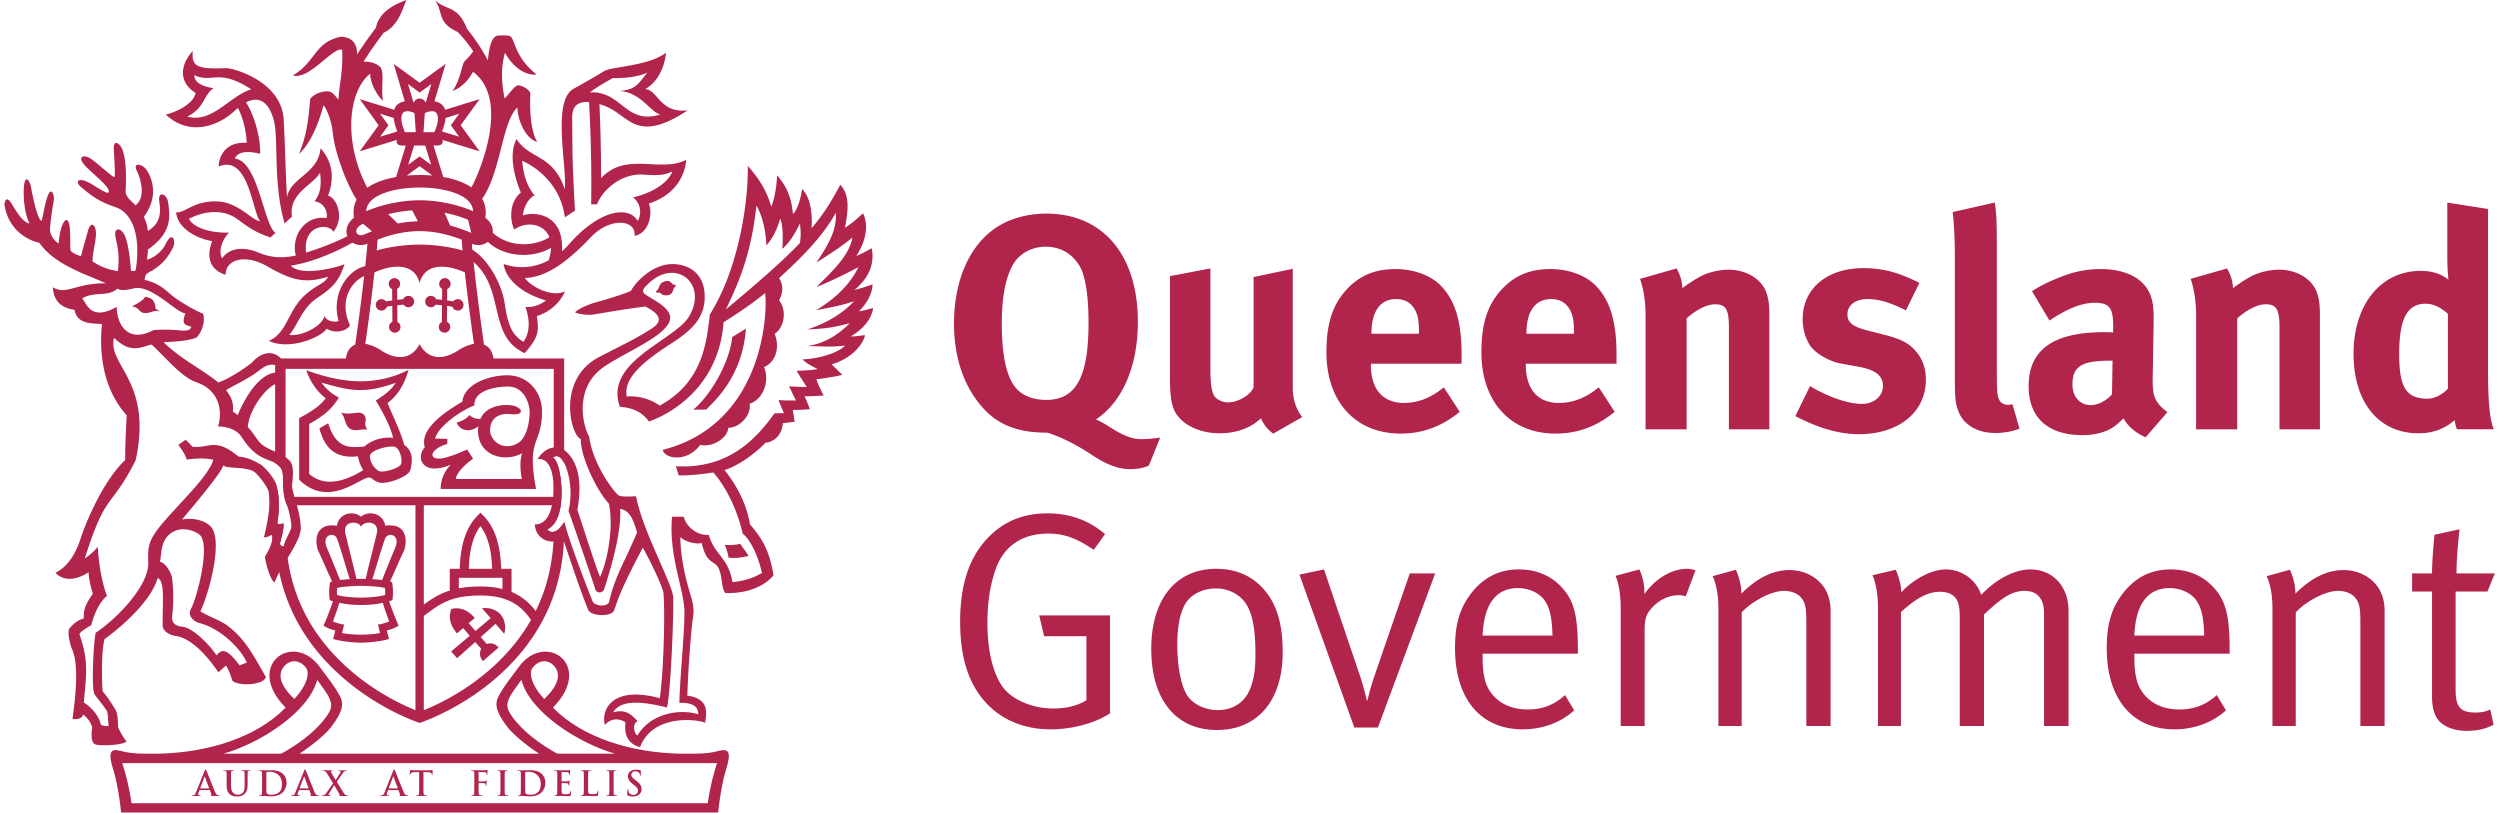
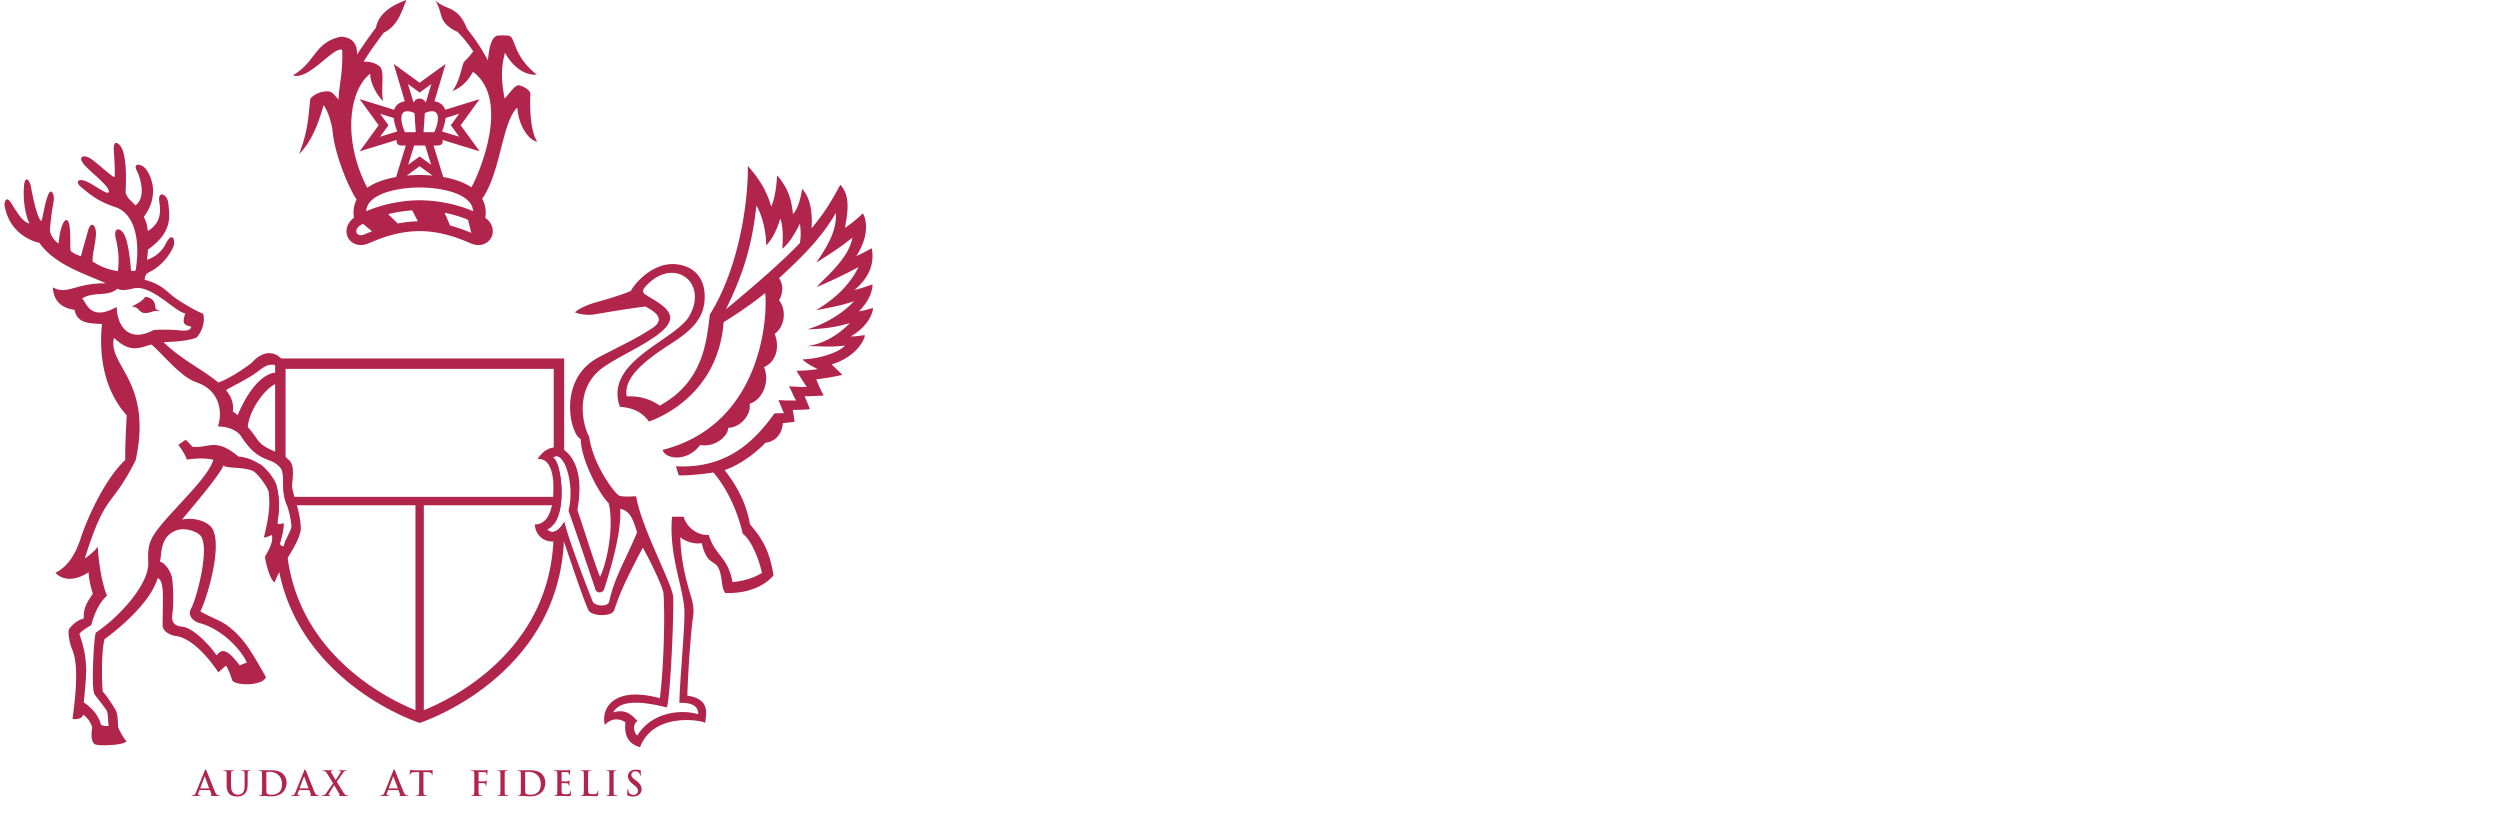
<svg xmlns="http://www.w3.org/2000/svg" width="252" height="82" fill-rule="evenodd" stroke-linejoin="round" stroke-miterlimit="2" clip-rule="evenodd" viewBox="0 0 1577 515">
-   <path fill="#b1244b" fill-rule="nonzero" d="M682.782 173.241c-2.137-6.781-9.306-17.062-23.662-17.062-9.119 0-17.069 4.656-20.95 11.825-4.644 8.731-6.8 20.562-6.8 36.856 0 23.281 3.9 37.825 12.037 43.644 4.275 3.1 9.7 4.656 16.1 4.656 18.819 0 26.769-14.356 26.769-48.694 0-13.762-1.156-23.65-3.494-31.225m41.7 121.431s-3.881 2.325-12.018 2.325c-10.475 0-19.782-6.206-24.838-9.512-6.387-4.25-16.862-10.269-27.337-13.575-20.182 0-33.369-5.625-43.644-19.006-10.294-13.182-15.525-30.25-15.525-50.044 0-29.094 11.062-52.569 30.462-63.038 7.944-4.275 17.844-6.6 27.925-6.6 35.888 0 58.007 26.188 58.007 68.482 0 29.287-10.475 51.2-26.575 61.862 3.681 1.356 8.912 4.85 12.018 6.8 4.844 2.9 10.675 5.631 16.688 5.631 5.819 0 12.019-.981 12.019-.981l-7.182 17.656zM803.187 274.493c-3.288-2.319-6.019-5.619-7.763-9.694-6.393 6.2-15.7 9.494-26.193 9.494-13.963 0-25.982-6.582-29.282-16.082-1.543-4.475-2.125-9.712-2.125-19.787v-63.625l25.6-4.856v63.818c0 8.919.775 13.582 2.132 16.294 1.356 2.706 5.237 4.663 9.118 4.663 6.394 0 14.157-4.663 16.107-9.513v-69.831l24.812-5.219v75.825c0 6.6 2.138 13.381 6.013 18.038l-18.419 10.475zM895.472 210.101c0-7.375-.781-11.257-3.1-14.95-2.525-3.869-6.206-5.813-11.444-5.813-9.894 0-15.525 7.763-15.525 21.544v.375h30.069v-1.156zm-30.444 20.175v.775c0 15.325 7.563 24.05 20.938 24.05 8.931 0 17.268-3.3 25.218-9.9l10.088 15.518c-11.444 9.319-23.463 13.775-37.444 13.775-28.512 0-46.937-20.175-46.937-51.393 0-17.844 3.681-29.694 12.406-39.394 8.156-9.1 18.056-13.369 31.237-13.369 11.444 0 22.313 3.881 28.719 10.469 9.1 9.312 13.181 22.7 13.181 43.45v6.019h-57.406zM993.574 210.101c0-7.375-.775-11.257-3.1-14.95-2.525-3.869-6.2-5.813-11.457-5.813-9.893 0-15.5 7.763-15.5 21.544v.375h30.057v-1.156zm-30.457 20.175v.775c0 15.325 7.575 24.05 20.95 24.05 8.913 0 17.269-3.3 25.225-9.9l10.082 15.518c-11.425 9.319-23.475 13.775-37.438 13.775-28.512 0-46.937-20.175-46.937-51.393 0-17.844 3.681-29.694 12.406-39.394 8.169-9.1 18.05-13.369 31.237-13.369 11.457 0 22.294 3.881 28.713 10.469 9.106 9.312 13.169 22.7 13.169 43.45v6.019h-57.407zM1091.68 271.783v-64.6c0-11.238-1.938-14.544-8.725-14.544-5.238 0-12.038 3.494-18.038 8.919v70.225h-25.987v-71.975c0-8.525-1.169-16.675-3.506-23.269l23.1-6.594c2.318 4.069 3.662 8.338 3.662 12.419 3.881-2.719 7.206-5.044 11.456-7.369 5.238-2.725 12.019-4.269 17.85-4.269 11.05 0 20.763 5.813 23.85 14.357 1.357 3.681 1.95 7.943 1.95 14.156v72.544h-25.612zM1173.88 274.889c-12.207 0-25.619-3.881-40.144-11.456l9.306-19.006c7.95 4.85 21.713 11.256 32.969 11.256 7.375 0 13.175-4.85 13.175-11.256 0-6.781-4.819-10.288-15.306-12.219l-11.644-2.137c-6.581-1.163-14.719-5.813-18.225-10.082-3.506-4.275-5.644-11.443-5.644-17.837 0-19.4 15.338-32.4 38.425-32.4 15.9 0 26.388 4.856 35.494 9.319l-8.544 17.456c-9.887-5.05-17.05-7.188-24.425-7.188-7.575 0-12.606 3.888-12.606 9.694 0 5.056 3.287 7.763 12.406 10.1l12.019 3.094c12.231 3.119 16.3 6.794 19.781 11.25 3.694 4.662 5.45 10.287 5.45 16.887 0 20.557-17.069 34.525-42.487 34.525M1260.13 274.108c-11.056 0-19.969-5.237-23.075-13.581-1.95-5.044-2.331-8.138-2.331-22.3v-74.113c0-12.981-.394-20.931-1.363-29.862l26.582-6c.981 5.425 1.356 11.831 1.356 25.794v77.381c0 17.069.187 19.406 1.744 22.119.981 1.743 3.1 2.712 5.225 2.712.975 0 1.568 0 2.912-.387l4.481 15.518c-4.481 1.75-9.893 2.719-15.531 2.719M1333.4 228.332c-18.032 0-24.238 3.287-24.238 15.137 0 7.744 4.838 12.982 11.444 12.982 4.85 0 9.694-2.519 13.587-6.782l.375-21.337h-1.168zm22.106 48.494c-6.019-2.525-11.425-6.982-13.963-12.032-1.937 1.95-4.075 3.882-6.006 5.238-4.85 3.487-11.85 5.437-19.969 5.437-22.118 0-34.137-11.256-34.137-31.037 0-23.281 16.087-34.138 47.712-34.138 1.95 0 3.669 0 5.8.194v-4.075c0-11.062-2.131-14.744-11.625-14.744-8.337 0-18.037 4.082-28.7 11.257l-11.056-18.632c5.225-3.287 9.106-5.237 16.094-8.137 9.706-4.081 18.031-5.825 27.137-5.825 16.694 0 28.15 6.206 32.032 17.269 1.343 4.068 1.918 7.175 1.718 17.85l-.55 33.356c-.212 10.862.55 15.525 9.294 22.106l-13.781 15.913zM1440.25 271.783v-64.6c0-11.238-1.95-14.544-8.744-14.544-5.25 0-12.019 3.494-18.019 8.919v70.225h-26.031v-71.975c0-8.525-1.156-16.675-3.481-23.269l23.087-6.594c2.325 4.069 3.694 8.338 3.694 12.419 3.881-2.719 7.175-5.044 11.425-7.369 5.256-2.725 12.038-4.269 17.85-4.269 11.05 0 20.763 5.813 23.863 14.357 1.375 3.681 1.937 7.943 1.937 14.156v72.544h-25.581zM1546.86 198.651c-4.85-4.269-9.5-6.388-14.156-6.388-11.631 0-16.694 9.694-16.694 31.794 0 21.337 4.488 28.331 18.05 28.331 4.85 0 10.288-3.294 12.8-6.412v-47.325zm5.831 73.125c-.793-1.544-1.175-3.107-1.543-5.813-6.413 5.625-13.988 8.338-22.913 8.338-25.212 0-41.112-19.594-41.112-50.432 0-31.031 17.256-52.375 42.493-52.375 7.157 0 12.8 1.75 17.657 5.632-.413-2.138-.794-8.919-.794-14.75v-34.138l25.8 4.075v103.2c0 24.431 1.937 32.381 3.694 36.263h-23.282zM662.421 461.73c-16.681 0-30.837-5.806-40.937-16.669-11.238-12.231-16.482-28.712-16.482-51.594 0-25.418 6.788-43.456 20.569-55.881 9.488-8.512 20.944-12.594 34.713-12.594 14.168 0 26.387 4.457 36.456 13.182l-7.169 9.9c-10.869-7.357-18.625-10.269-28.9-10.269-15.512 0-27.744 7.169-33.169 22.481-3.493 9.9-5.237 21.163-5.237 33.763 0 17.456 3.306 31.612 9.319 40.337 6 8.744 19.581 14.156 32.193 14.156 8.338 0 15.519-1.75 21.15-5.225v-40.543h-26.781l-3.1-13.188h44.813v62.056c-9.507 6.207-23.863 10.088-37.438 10.088M787.482 384.924c-4.081-8.538-12.612-12.406-20.562-12.406-8.538 0-16.494 4.081-19.781 10.475-3.1 6-4.657 13.768-4.657 25.206 0 13.575 2.319 25.594 6.013 31.612 3.487 5.832 11.244 9.713 19.594 9.713 10.075 0 17.65-5.244 20.937-14.563 2.138-6.012 2.913-11.425 2.913-20.95 0-13.562-1.357-22.7-4.457-29.087m-19.781 77.212c-26.581 0-41.712-19.6-41.712-51.412 0-31.425 15.712-50.631 41.118-50.631 16.1 0 26.575 7.362 33.175 16.887 6.013 8.725 8.913 20.15 8.913 35.881 0 32.2-17.256 49.275-41.494 49.275M869.483 460.571h-14.937l-34.725-96.782 15.518-3.312 22.5 66.531c2.725 7.95 4.657 16.494 4.657 16.494h.387s1.556-7.575 4.65-16.275l22.119-64.219h16.1l-36.269 97.563zM975.519 380.852c-3.287-5.237-10.087-8.537-17.462-8.537-13.763 0-21.525 10.1-22.3 30.081h44.231c-.212-10.487-1.556-16.881-4.469-21.544m-39.762 32.969v2.325c0 9.131 1.162 16.119 4.456 21.15 5.438 8.338 14.35 11.85 24.063 11.85 9.293 0 16.868-2.919 23.662-9.119l5.8 9.682c-8.506 7.762-20.169 12.012-32.562 12.012-26.782 0-42.882-19.375-42.882-51.375 0-16.306 3.488-26.762 11.644-36.475 7.763-9.1 17.256-13.387 28.888-13.387 10.487 0 19.606 3.675 26.2 10.475 8.337 8.556 11.05 17.656 11.05 40.731v2.131h-60.319zM1064.32 377.562c-.962-.4-2.731-.775-4.287-.775-5.794 0-11.613 2.507-16.088 6.982-4.456 4.443-5.606 7.362-5.606 15.306v60.531h-15.15v-74.494c0-14.156-3.287-20.543-3.287-20.543l15.118-4.082s3.688 7.569 3.1 15.707c6.982-9.9 17.282-16.1 27.169-16.1 2.513 0 5.238.975 5.238.975l-6.207 16.493zM1140.7 459.6v-65.375c0-10.275-.75-12.787-3.482-16.087-2.131-2.513-6.2-4.075-10.675-4.075-7.762 0-19.781 6.2-26.762 13.581V459.6h-14.744v-74.481c0-13.775-3.669-20.356-3.669-20.356l14.719-4.069s3.506 7.169 3.506 15.119c10.069-10.088 20.15-14.932 30.457-14.932 10.462 0 19.781 5.613 23.65 14.157 1.556 3.5 2.337 7.381 2.337 11.237V459.6H1140.7zM1291.18 459.6v-71.381c0-9.3-4.275-14.157-12.407-14.157-8.731 0-15.525 5.632-25.612 14.938v70.6h-15.338v-68.663c0-5.818-.562-9.7-2.681-12.4-2.356-2.725-5.456-3.881-9.912-3.881-7.369 0-14.544 3.669-24.632 12.8V459.6h-14.556v-74.869c0-13.956-3.475-20.562-3.475-20.562l14.744-3.475s3.475 7.543 3.475 14.343c6.425-7.175 18.256-14.556 28.119-14.556 9.512 0 19.018 5.825 22.512 16.113 9.319-9.9 21.138-16.113 31.025-16.113 14.381 0 24.263 10.863 24.263 26.2V459.6h-15.525zM1388.13 380.852c-3.319-5.237-10.1-8.537-17.475-8.537-13.763 0-21.544 10.1-22.288 30.081h44.206c-.187-10.487-1.531-16.881-4.443-21.544m-39.763 32.969v2.325c0 9.131 1.15 16.119 4.456 21.15 5.438 8.338 14.325 11.85 24.032 11.85 9.337 0 16.881-2.919 23.662-9.119l5.831 9.682c-8.537 7.762-20.156 12.012-32.593 12.012-26.763 0-42.863-19.375-42.863-51.375 0-16.306 3.475-26.762 11.644-36.475 7.775-9.1 17.256-13.387 28.912-13.387 10.444 0 19.594 3.675 26.175 10.475 8.338 8.556 11.05 17.656 11.05 40.731v2.131h-60.306zM1491.46 459.6v-65.375c0-10.275-.775-12.787-3.507-16.087-2.131-2.513-6.206-4.075-10.65-4.075-7.743 0-19.781 6.2-26.762 13.581V459.6h-14.744v-74.481c0-13.775-3.694-20.356-3.694-20.356l14.744-4.069s3.481 7.169 3.481 15.119c10.113-10.088 20.194-14.932 30.457-14.932 10.493 0 19.793 5.613 23.662 14.157 1.575 3.5 2.338 7.381 2.338 11.237V459.6h-15.325zM1571.91 374.462h-20.169v62.244c0 10.681 2.912 14.375 12.412 14.375 4.282 0 6.794-.594 9.5-1.95l2.138 9.681c-4.844 2.537-10.269 3.881-17.063 3.881-5.037 0-8.918-.969-12.612-2.694-6.8-3.312-9.306-9.512-9.306-19.225v-66.312h-12.613v-11.456h12.613c0-9.3 1.543-24.45 1.543-24.45l15.9-3.482s-1.937 15.138-1.937 27.932h24.256l-4.662 11.456zM120.185 47.552c11.3 5.494 14.937-4.675 36.044 8.981-14.013 4.431-24.744 21.688-40.469 17.263 11.294-5.6 10.125-13.857 16.662-17.969-4.187-.588-12.356-2.444-12.237-8.275m40.587 112.325c-6.781-2.806-17.156-4.538-22.987 3.631-3.144-5.481 1.537-13.775 4.431-16.231-14.8.244-23.2-4.281-25.419-8.744 5.494-3.019 19.363-8.037 30.669.219 7.825 5.756 11.775 8.525 21 11.581 3.363-3.375 2.106-1.862 3.131-2.812-7.562-5.269-10.937-45.607-25.768-47.107 2.1-5.15 9.806-4.675 16-3.043.425-9.05-3.275-23.95-8.938-32.55 8.675-4.532 14.588.331 17.55 11.093 3.175 11.369-.581 39.882 6.881 65.532l4.663-4.325c-2.325-14.938 14.119-20.407 17.75-27.863 1.375 10.031-.7 14.6-3.513 18.194 5.957.694 8.632 6.519 7.7 10.619-14.337-2.119-22.65 12.306-19.456 23.668-10.575 2.338-17.862.557-23.694-1.862m70.107 8.294c-12.382.675-24.5 16.806-19.363 35.075-1.887.718-7.256.618-8.987-3.132-1.282 5.957-13.407 12.844-22.263 11.913 4.881-5.263 8.169-17.169 17.719-23.444 9.569-6.331 13.862-10.631 17.256-21.369-4.444 2.107-27.531 8.057-34.062.957 15.162-2.225 33.125-10.707 41.987-16.325l-3.494-3.744c-9.55 5.406-22.268 9.762-28.718 11.825-2.294-19.013 15.806-18.263 17.156-13.113 7.481-8.868 2.225-21.581-3.256-22.956 5.593-15.194 0-24.5-4.782-30.106-1.15 16.1-19.125 18.669-21.206 31.031-.725-9.825-1.356-36.312-2.119-49.256-1.4-24.006-31.725-32.406-36.4-32.406-19.812.918-21.675-1.632-21.212-10.863-10.025 11.438-6.65 21.581 1.862 26.519-1.175 6.869-12.137 12.219-18.906 13.731 16.106 14.95 34.763 6.075 43.738-2.45.662-.606 1.3-1.187 1.931-1.687 3.219 5.65 5.537 16.056 5.537 22.018-15.043-.85-17.731 10.807-17.731 15.032 19.131-7.95 21.225 28.668 26.263 34.631-4.925-.35-13.55-11.656-26.263-12.481-15.306-.994-20.744 7.212-26.937 6.862 1.187 10.888 14.337 16.925 22.856 18.206-4.319 11.1-.519 18.588 8.525 21.332 0-10.119 12.831-13.275 26.594-5.238 16.475 9.638 24.943 10.5 38.25 6.431-2.225 4.769-8.169 5.269-15.513 12.457-10.275 10.125-10.619 23.318-22.031 28.15 13.406 6.387 33.706-2.6 36.612-7.688 5.607 3.469 12.832 1.381 14.813-2.125-9.106-20.175 6.3-32.206 12.362-31.987 0 0 2.7-5.975-.218-5.8M370.472 58.514c6.769-4.875 11.094-7 14.587-9.106 5.832.243 15.857-.432 21.944-3.507-6.319 7.738-7.025 10.532-17.281 11.694 13.3 1.175 18.887 13.05 25.444 14.913-22.182 6.781-24.407-15.275-44.694-13.994m27.431 66.381c6.631 5.456 4.444 13.175 2.9 14.906-5.844-10.012-24.5-6.518-42.794 14.132a45.05 45.05 0 01-5.081 5.131c1.456-24.713-18.781-25.138-24.775-22.625.694-7.113 5.106-12.019 7.463-12.706-5.944-6.9-7.244-15.625-7.925-21.932 9.9 4.294 24.587 15.857 27.05 35.794l6.412-4.312c-1.906-34.857-1.512-34.732-1.756-58.438-.019-3.3.137-11.062 10.687-10.2.45 8.775 1.775 32.175 1.325 64.681h3.738c3.387-9.118 15.412-19.737 29.387-18.787 9.544.637 12.832.462 18.325-1.975-4.443 10.837-20.756 15.612-24.956 16.331m-20.206-12.131c0-22.481-.775-40.994-1.069-46.825.869.256 1.769.519 2.731.869 16.163 5.631 19.813 25.081 53.157 3.031-17.825 2.106-18.757-13.081-26.925-13.406 12.368-7.025 13.175-23.113 13.175-23.113-10.394 8.394-34.413 8.863-39.069 11.675-6.225 3.725-14.056 8.294-19.369 11.181-13.869 7.607-4.2 48.638-5.587 63.713-7.469-22.406-22.619-19.044-30.55-31.869-5.963 10.731.337 28.706 2.762 33.819-8.625 7.025-6.275 19.969-4.194 23.475 7.369-5.325 18.757-4 22.232 4.919-9.663 5.887-25.857 6.937-36.919-3.769l-3.969 4.431c7.819 10.319 27.369 14.344 41.913 6.019-.088 2.35-.594 5.006-1.525 7.925-7.55 3.95-17.332 6.125-28.469 2.294 1.494 11.306 14.456 19.687 26.806 23.062-4.187 3.281-9.319 4.563-13.062 4.088 2.356 6.537 3.625 15.312-1.269 22.162-6.169-4.087-9.438-8.15-11.775-24.006-2.35-15.869-13.775-31.963-22.638-35.269-.456 5.631-.456 3.181.475 6.8 23.55 17.256 10.25 48.388 34.75 59.6 8.988-10.269 9.088-13.887 7.7-23.556 8.863-2.35 15.513-9.819 17.838-15.531-8.388 3.987-21.688-3.025-25.419-8.525 14.569-.444 28.088-11.457 41.881-25.888 12.35-12.937 28.813-10.931 27.513-.812 8.512-1.263 11.919-12.95 9.106-20.394 12.463-3.969 22.281-13.213 23.688-27.675-16.807 8.4-38.044-5.45-53.919 11.575M286.976 189.385a3.602 3.602 0 00-2.857 1.419c-1.237-.25-2.55-.438-3.925-.613l.044-7.175a3.593 3.593 0 002.188-3.312 3.63 3.63 0 00-3.619-3.625c-1.988 0-3.606 1.631-3.606 3.625 0 1.387.75 2.537 1.875 3.143l-.057 6.95c-1.225-.125-2.481-.243-3.793-.368a3.575 3.575 0 00-3.275-2.119c-2.007 0-3.625 1.587-3.625 3.587 0 2.019 1.618 3.607 3.625 3.607a3.578 3.578 0 003.031-1.657c1.394.144 2.725.294 3.994.419l-.082 10.55a3.554 3.554 0 00-1.937 3.181 3.626 3.626 0 003.619 3.625 3.636 3.636 0 003.625-3.625c0-1.45-.882-2.706-2.132-3.287l.094-10.05c1.188.156 2.306.325 3.419.531a3.588 3.588 0 003.394 2.438 3.618 3.618 0 003.618-3.625 3.633 3.633 0 00-3.618-3.619M255.72 187.304a3.62 3.62 0 00-3.306 2.118c-1.282.132-2.55.244-3.769.375l-.056-6.937a3.586 3.586 0 001.875-3.163 3.612 3.612 0 00-3.607-3.606 3.602 3.602 0 00-3.618 3.606c0 1.488.893 2.775 2.162 3.319l.069 7.188c-1.363.168-2.694.356-3.95.606-.663-.85-1.688-1.431-2.844-1.431-1.987 0-3.606 1.631-3.606 3.625a3.605 3.605 0 003.606 3.631c1.588 0 2.913-1.038 3.419-2.45a59.269 59.269 0 013.406-.531l.075 10.056a3.621 3.621 0 00-2.106 3.287 3.629 3.629 0 003.619 3.619 3.615 3.615 0 003.606-3.619c0-1.4-.794-2.568-1.944-3.175l-.075-10.562c1.269-.125 2.594-.256 4-.413.631 1.019 1.756 1.669 3.044 1.669a3.619 3.619 0 003.619-3.625c0-2-1.632-3.587-3.619-3.587" />
-   <path fill="#b1244b" fill-rule="nonzero" d="M262.818 217.84c-5.35 10.275-15.325 9.944-24.012 4.219-3.5-2.313-7.1-3.832-10.388-4.35 1.5-10.113 4.013-29.169 5.8-45.275 11.281-5.075 25.206-6.3 28.6 6.7 3.419-13 17.338-11.775 28.606-6.7 1.807 16.106 4.294 35.162 5.807 45.275-3.282.518-6.869 2.037-10.375 4.35-8.7 5.725-18.675 6.056-24.038-4.219m40.769.35c-2.2-14.519-7.425-55.219-8.031-68.838l-6.207.288c.107 2.337.35 5.394.669 8.95-7.45-2.181-17.231-3.725-27.2-3.725-9.956 0-19.706 1.544-27.156 3.725.306-3.556.531-6.613.65-8.95l-6.219-.288c-.606 13.619-5.844 54.319-8.05 68.838-3.662 1.456-6.087 5.15-6.087 11.781 0 0 33.8.5 46.862.5 13.075 0 46.894-.5 46.894-.5 0-6.631-2.444-10.325-6.125-11.781M247.193 282.934c-3.506-1.144-14.431 1.875-15.625 4.906-.919 2.337 1.131 7.706 5.256 10.275 2.45 1.512 12.363-1.513 13.994-3.881 1.369-1.938-.112-10.144-3.625-11.3m-35.45-31.238c-4.906 7.688-9.694 11.531-18.881 16.756v31.507c12.1 10.731 27.969 1.4 34.262-2.338-1.862-3-2.55-5.106-3.387-8.731-15.369 1.619-21.206-6.175-24.356-17.631 0 0 2.8-1.844 5.581-3.232 5.375 17.488 15.181 15.025 22.869 14.688 5.025-4.563 12.006-6.075 18.193-5.6-1.643-6.994-6.287-15.869-10.943-23.569 4.193-2.675 9.187-5.819 12.587-11.2-20.644 7.363-29.506 4.781-47-.119 3.131 4.463 7.444 7.694 11.075 9.469m-20.65-17.287c19.488 7 41.4 11.425 64.731-.244-3.031 10.4-7.575 16.581-13.306 21.025 3.275 8.162 8.419 18.294 10.525 26.462 6.175 4.082 5 11.088 3.963 15.763-.982 4.35-15.175 9.456-19.838 8.05-4.406-1.331-4.419-3.375-6.65-3.15-6.175.556-25.406 19.506-43.981 1.381V264.74c7.244-3.981 13.306-7.575 16.794-12.694-4.082-2.7-9.913-10.05-12.238-17.637M322.071 256.799c-3.106-.738-16.419-1.488-20.862 8.481-2.557.075-5.307-.95-6.882-2.525-1.75 2.244-4.431 3.725-8.156 4.794 3.219 6.587 9.825 5.469 13.825 2.306a19.353 19.353 0 00-.194 2.831c0 16.2 17.275 20.257 27.894 14.207-1.762 5.268-.95 11.925-.231 16.35h-41.769c.706-4.425 6.294-9.582 10.95-12.844l-3.719-5.831c-4.55 1.981-8.8 3.818-13.706 5.1-11.562 3.012-10.887-5.269 1.106-8.6v-3.263l-7.7-.131c1.863-8.138 17.732-18.506 24.838-21.006-.388-8.819 11.3-11.725 20.65-11.963 11.619-.344 14.356 12.138 14.356 15.975 0 5.163-1.344 16.494-7.775 20.056-9.319 5.119-17.275-1.962-17.275-8.4 0-7 4.856-11.093 13.263-10.143 8.381.9 7.775-3.794 1.387-5.394m18.206 3.506c0-11.894-8.612-22.725-21.943-22.725-12.25 0-27.519 5.956-28.438 16.663-17.962 10.493-26.481 19.956-23.806 28.95-6.063 6.506-1.406 18.65 16.556 10.931-4.769 4.694-6.519 10.519-6.519 15.412h60.4c-6.287-33.131 3.75-27.306 3.75-49.231M287.617 372.417v-6.612h27.612v7.1c-3.968-1.05-8.568-1.613-13.925-1.613-5.306 0-9.762.407-13.687 1.125m13.687-39.331c4.638 6.175 7.075 15.031 7.375 27.006h-14.712c.3-11.975 2.712-20.831 7.337-27.006m19.688 41.656v-14.65h-6.581c-.375-15.187-3.988-26.137-11.05-33.425l-2.057-2.125-2.043 2.125c-7.044 7.288-10.663 18.238-11.038 33.425h-6.331v13.782c-8.125 2.543-13.781 6.825-20.563 12.018l-.231.2 3.475 4.55.238-.187c10.587-8.094 17.568-13.45 36.493-13.45 19.6 0 27.463 8.212 33.05 17.112l4.832-3.043c-3.9-6.25-9.15-12.563-18.194-16.332" />
-   <path fill="#b1244b" fill-rule="nonzero" d="M316.376 401.256c1.344-4.875.144-9.45-2.275-12.193-2.469-2.857-6.812-4.669-11.806-3.982l5.512 6.263-9.668 8.137-4.269-4.95s1.587-1.368 3.856-3.331c-3.362-3.881-8.081-7.219-14.819-5.7-2.425 6.438.2 11.556 3.563 15.45 2.294-1.969 3.881-3.344 3.881-3.344l4.213 4.863-11.788 9.937 3.756 4.288 11.482-10.256 3.806 4.356s-2.425 3.631 1.1 7.719c2.662-2.307 7.225-6.275 9.869-8.6-3.525-4.025-7.45-2.182-7.45-2.182l-3.85-4.412 9.393-8.413 5.494 6.35zM247.431 346.618c-3.7 8.769-7.287 17.825-8.387 20.588a77.761 77.761 0 00-6.188-.544c2.525-7.688 5.525-18.669 8.038-25.544 1.756-4.762 9.981-2.669 6.537 5.5m-3.956 46.906c-1.988.694-4.556 1.619-7 1.863.45 1.975.931 3.956 1.269 5.369-3.257.681-8.494 1.05-12.019 1.05-3.488 0-8.738-.369-12.006-1.05.35-1.413.825-3.394 1.293-5.369-2.456-.244-5.025-1.169-7.006-1.863 1.025-3.537 2.625-7.037 3.944-11.931 4.444 1.025 8.787 1.413 13.775 1.413 5.006 0 9.35-.388 13.794-1.413 1.331 4.894 2.9 8.394 3.956 11.931m-39.431-46.906c-3.463-8.169 4.775-10.262 6.537-5.5 2.525 6.875 5.506 17.856 8.019 25.544-2.15.1-4.256.3-6.163.544-1.093-2.763-4.687-11.819-8.393-20.588m36.756 25.644c.275 1.306.319 3.087.094 4.425-3.725 1.094-10.25 1.644-15.169 1.644-4.888 0-11.425-.55-15.144-1.644-.237-1.338-.206-3.119.081-4.425 2.469-.956 12.163-1.388 15.063-1.388 2.919 0 12.612.432 15.075 1.388m-15.075-38.469c.594-4.037 12.081-4.85 9.931 4.088-2.175 9.043-4.906 19.487-6.987 28.625-.975-.05-1.944-.05-2.944-.05-.963 0-1.944 0-2.906.05-2.113-9.138-4.825-19.582-6.988-28.625-2.15-8.938 9.325-8.125 9.894-4.088m15.325-.95c-1.5-8.575-11.125-9.537-15.375-5.7-4.263-3.837-13.756-2.875-15.256 5.7-15.294-2.281-13.607 12.144-11.688 16.125 1.731 3.538 5.888 13.244 8.725 19.206-.456.132-.906.257-1.306.344-.713 3.394-.819 7.95-.25 11.456.712.219 1.4.432 2.069.65-1.55 4.663-4.444 12.094-6.019 15.469 2.094 1.269 4.3 2.325 7.462 3.013 0 0-.593 2.7-1.406 5.368 4.2 1.413 12.369 2.369 17.719 2.369 5.387 0 13.55-.956 17.75-2.369-.825-2.668-1.413-5.368-1.413-5.368 3.157-.688 5.369-1.744 7.475-3.013-1.587-3.375-4.475-10.806-6.05-15.469.682-.218 1.388-.431 2.082-.65.575-3.506.456-8.062-.232-11.456-.4-.087-.856-.212-1.312-.344 2.825-5.962 6.981-15.668 8.712-19.206 1.919-3.981 3.625-18.406-11.687-16.125M213.026 261.242c4.431 1.156 6.837.275 11.075 0 1.737-.106 5.343 1.037 4.431 5.612-.456 2.294.35 3.507 1.037 5.125-3.731-.462-7.325 1.15-10.25-.243-4.043-1.938-3.268-7.469-6.293-10.494M460.645 213.427c-1.169 13.994-12.019 35.219-24.6 45.962l8.15-.125c8.631-8.293 23.087-23.462 25.206-51.187 0 0-5.594 3.375-8.756 5.35M413.514 183.574c1.175-1.662.806-4.475 4.775-5.512 3.618-.906 3.868 1.744 5.393 2.106 2.082.475 1.513.263.319 1.988-1.144 1.737-.794 4.431-4.4 4.781-3.981.394-3.55-1.7-5.556-1.7-2.225 0-2.05-.606-.531-1.663" />
  <path fill="#b1244b" fill-rule="nonzero" d="M532.142 218.792c-3.388 3.712-14.125 8.169-26.95 8.725 2.569 2.706 6.769 4.694 9.581 6.081-3.606.819-8.762.95-13.319 1.169 2.094 3.625 5.257 8.281 6.419 10.256-3.619 0-7-.231-11.194-.462 2.107 3.956 2.563 5.712 4.444 8.981-2.8 0-8.169.094-11.094-.35.932 2.7 2.569 6.306 3.407 8.412-1.65 0-4.332 0-5.975.113-12.35 17.137-29.738 35.206-62.407 33.462.957 2.825 1.632 5.744 1.875 5.744 4.875.244 14.619-.637 21.8-1.831 4.963 5.506 13.975 18.756 18.675 38.894 3.619 2.237 9.35 12.118 12.132 24.743-5.832 3.363-11.075 4.994-18.65 5.8-2.819-16.056-11.088-16.618-15.044-29.95-5.619.719-13.656-3.593-15.881-11.443h-7.338c-1.431 15.437 1.956 29.606 4.756 41.681 1.294 5.719 2.482 10.925 2.925 15.569.938 9.393-2.881 45.637-3.025 60.581 6.894-.244 12.132 1.494 11.888 7.219-10.85-3.375-29.606-1.3-38.481 13.418-2.107-1.181-3.494-7.256.112-9.075-4.206-4.543-7.819-7.718-15.494-5.543 3.263-5.425 10.957-8.944 34.05-3.1 2.325-7.95 4.432-58.563 3.969-69.457.063-1.818-1.05-5.193-2.769-9.612h-.012c-5.569-14.063-17.806-38.244-20.675-54.619-3.969 0-9.8.819-11.775-1.162-4.981-4.963-15.856-20.988-17.963-36.632-3.725-6.287-9.962-30.268 8.744-43.712 12.956-9.363 42.763-20.769 42.563-31.644-.1-6.537-11.182-11.412-14.907-14.112-3.75-2.094-2.368-3.982.807-7.125 17.487-17.132 38.262-.35 26.118 20.425-8.931 15.287-54.237 28.581-43.85 57.293 9.913.782 14.719 4.4 18.413 9.325 9-3.156 43.875-18.568 47.25-62.875 8.75-5.487 17.731-11.456 26.256-18.443 1.638 11.2-.225 82.818-64.85 99.268 1.731 6.069 15.606 7.832 23.794-3.156 7.937 1.869 17.5-4.65 17.731-10.825 7.113 0 14.688-7.85 13.519-15.181 8.744-2.913 12.844-14.469 9.119-23.213 7.575-3.387 10.125-12.35 6.75-21.106 6.062-4.106 7.937-14.587 2.8-21.231 3.05-5.594 2.325-10.281 0-14.006 11.675-10.85 26.593-24.613 35.925-41.394.712 11.556-5.382 21.125-12.375 31.587 12.375-7.925 15.193-9.787 22.868-15.856-2.218 13.181-17.375 25.3-22.625 31.263 7.213-2.888 18.207-8.169 26.488-12.613-7.125 14.5-19.488 22.756-26.838 27.3 10.163-1.862 17.375-3.362 23.994-5.7-5.912 6.631-16.994 14.1-29.575 17.831 10.131-.218 18.169-1.393 26.925-3.962-6.525 6.781-16.087 13.2-27.3 14.587 11.456 0 13.519.819 24.269-.337M386.373 368.817c-1.4 3.762-2.594 7.65-3.537 11.962-.807 3.838-9.319 2.9-10.482 0-.943-2.35-2.643-6.693-4.675-11.962-4.881-12.769-11.531-30.875-13.181-38.519-3.375 5.469-6.981 8.4-10.844 4.9 13.888-6.2 8.982-43.637 3.607-45.5 6.643-5.944 14.125 16.694 9.793 33.619 4.157 11.744 12.325 35.719 15.594 45.5.7 2.094 1.175 3.506 1.331 4.081.957 3.006 4.794 2.75 5.694 0 .319-1.019.744-2.394 1.294-4.081 3.2-10.431 9.85-32.75 8.756-46.688 6.538 1.188 8.413 7.213 10.738 14.932-5.407 12.987-10.438 21.918-14.088 31.756m89.656-238.7c3.507 5.844 6.194 16.35 6.194 25.225 4.444-4.444 7.369-11.688 8.844-16.944 2.006 3.981 1.756 14.475 1.312 19.163 4.982-4.2 8.15-10.025 11.169-15.982.613 4.294.706 8.063 0 12.257-10.725 11.4-28.325 26.593-46.862 42.062 10.037-20.725 16.312-38.006 19.343-65.781m73.832 64.869c-1.832.493-6.175 1.75-8.963 2.093 5.344-5.25 8.631-11.656 8.631-17.025-2.568.825-7.243 2.582-11.431 3.519 8.4-7.125 12.925-15.412 10.969-26.4-2.569 1.325-6.206 3.406-9.806 4.919 7.337-11.313 7.237-21.225 4.206-27.05-3.256 3.025-7.244 6.619-11.444 9.212 2.669-13.056 2.563-21.45-2.894-27.281-5.6 10.475-10.393 18.281-18.212 27.6.594-8.612-.344-19.331-5.975-24.931 0 0-1.594 12.006-5.813 15.875-1.037-11.794-4.656-18.225-10.025-24.519 0 0-.362 12.25-3.718 19.844-2.819-10.275-8.069-18.206-14.838-25.813.475 22.663-5.8 65.344-24.006 94.025-2.106 17.025-3.969 42.575-31.725 57.744-3.969-2.8-11-6.387-20.894-5.831-2.569-12.806 14.238-24.469 28.7-33.838 14.638-9.406 20.956-17.481 20.638-30.093-.325-13.732-9.682-19.394-19.357-19.825-13.65-.55-24.731 11.806-27.312 16.943-3.956 1.857-15.625 5.482-20.406 6.75-5.282 1.413-11.313 3.607-15.032 6.769 2.207 1.381 8.625 1.856 11.082 1.538 4.612-.688 19.362-3.4 33.475-5.163 5.137 2.781 13.412 7.456 4.662 13.55-12.006 7.688-17.131 9.669-34.075 18.525-26.7 13.994-18.056 49.2-11.506 51.813 0 11.875 10.587 33.375 17.8 40.831 3.281 14.919-1.025 37.194-5.581 46.419-3.725-9.094-10.144-30.119-14.357-42.363 4.313-23.187-2.668-33.344-7.575-37.312-4.887-3.969-12.6-2.913-17.612 5.137 7.712-.837 10.281 9.025 10.125 19.244-.206 12.237-3.325 22.075-11.863 22.15.682 10.487 11.988 13.437 17.607 8.412.887 2.325 5.406 16.1 9.718 28.363 2.532 7.244 5.013 13.994 6.613 17.444 1.8 3.925 14.8 4.493 16.331 0 2.031-5.988 3.681-10.507 6.944-17.444 2.462-5.325 5.881-12.106 11.137-22.069 3.5 6.05 8.163 15.581 10.832 22.069 1.287 3.044 2.137 5.412 2.225 6.494 1.037 10.068.45 45.475-2.225 66.731-29.157-7.969-37.407 6.306-34.869 16.925 4.194-4.7 9.681-4.1 13.056-1.644-.806 7.806 1.3 13.406 9.244 15.725 8.4-22.162 38.469-17.237 41.269-15.394.125-4.3 4.187-15.043-11.332-17.256.594-19.144 2.594-42.575 3.294-47.487.706-4.857 1.269-7.932-1.069-15.613a261.43 261.43 0 0 1-2.406-8.481c-2.019-7.756-4.081-17.919-4.231-28.806 2.687 2.65 9.106 4.768 13.531 3.787 3.375 14.488 8.275 10.3 10.856 16.35 1.313 3.113 1.6 6.063 1.975 8.669.332 2.481.732 4.719 2.107 6.619 10.343.318 19.15-2.2 25.481-6.619 1.919-1.356 3.606-2.869 5.05-4.581-2.55-15.4-6.869-22.975-14.919-32.282-2.106-12.637-7.994-24.168-16.075-34.356 10.188-3.375 20.488-11.6 25.881-17.337 4.913-.363 10.507-4.419 10.957-12.369 2.812-.344 5.25-.475 7.475-.95-.232-2.206-.807-5.469-1.169-7.444 3.737 0 7.356-.106 10.837-.469-1.037-2.925-2.312-5.956-3.362-8.143 3.731 0 8.375-.275 12.119-.475-1.975-3.725-3.482-7.007-4.675-10.294 4.312-.456 10.993-1.5 16.45-2.794-1.738-1.862-3.725-3.725-6.757-6.644 14.194-4.181 20.4-14.093 21.113-18.425-2.094 0-6.425.913-8.963.707 7.907-4.675 13.288-11.107 14.082-17.975" />
-   <path fill="#b1244b" fill-rule="nonzero" d="M470.906 351.971c-.457-1.619-2.563-3.744-5.119-7.682-2.931.694-5.956.913-9.813.694 2.338 5.125 2.338 8.144 2.338 7.938 3.506.725 7.919.206 12.594-.95M445.24 508.471H80.409c-1.65-11.625-3.857-19.057-5.85-25.363h376.525c-1.994 6.306-4.213 13.738-5.844 25.363m-247.263-78.144c3.369 5.037 6.569 8.631 8.094 12.681 1.619 4.119.581 6.613-2.494 10.9-6.918 9.738-18.912 18.075-28.362 23.225h-36.581c22.975-6.537 54.056-26.212 59.343-46.806m-22.168-6.719c3.025-5.6 10.237-7.319 15.175-.694 2.106 2.788 1.156 10.257-7.475 19.575-6.244-5.7-10.894-12.968-7.7-18.881m145.793 30.3c-3.056-4.287-4.106-6.781-2.512-10.9 1.544-4.05 4.762-7.644 8.137-12.681 5.288 20.594 36.35 40.269 59.313 46.806h-36.569c-9.456-5.15-21.412-13.487-28.369-23.225m12.594-30.994c4.95-6.625 12.181-4.906 15.181.694 3.163 5.913-1.468 13.181-7.7 18.881-8.631-9.318-9.556-16.787-7.481-19.575m118.288 52.357c-3.925 1.156-8.619 1.862-15.738 1.862h-8.875c-30.331-.6-61.556-9.637-80.662-29.175 26.437-26.719-4.6-48.619-21.407-26-5.237 7.075-9.418 12.081-13.056 18.919-2.962 5.506-.719 11.094 5.825 19.594 3.613 4.687 12.556 11.918 19.856 16.662H186.759c7.312-4.744 16.231-11.975 19.85-16.662 6.537-8.5 8.775-14.088 5.831-19.594-3.619-6.838-7.819-11.844-13.056-18.919-16.794-22.619-47.813-.719-21.4 26-19.113 19.538-50.325 28.575-80.7 29.175h-8.35c-7.125 0-11.844-.706-15.769-1.862-6.294-1.513-7.694 1.187-4.306 11.987 2.325 7.263 4.2 19.063 4.993 27.144H451.79c.812-8.081 2.669-19.881 4.994-27.144 3.393-10.8 1.987-13.5-4.3-11.987" />
  <path fill="#b1244b" fill-rule="nonzero" d="M124.012 499.102c-.075 0-.106-.044-.075-.156l2.7-7.238c.031-.025.056-.137.125-.137.075 0 .087.112.106.137l2.669 7.288c.031.062 0 .106-.106.106h-5.419zm5.831 1.069c.113 0 .169.043.213.137l1.012 2.731a.378.378 0 01-.187.507c-.232 0-.307.056-.307.2 0 .131.244.131.632.187 1.75.013 3.337.013 4.106.013.806 0 .975-.013.975-.2 0-.188-.1-.2-.275-.2-.244 0-.594 0-.894-.107-.475-.093-1.081-.356-1.919-2.337-1.368-3.288-4.837-12.1-5.356-13.256-.212-.55-.337-.719-.544-.719-.2 0-.331.231-.606.869l-5.425 13.531c-.419 1.106-.819 1.862-1.831 1.956-.163.063-.463.063-.663.063-.175 0-.262.056-.262.2 0 .187.131.2.406.2 1.106 0 2.325-.069 2.556-.069.657 0 1.6.069 2.288.069.25 0 .369-.013.369-.2 0-.144-.05-.2-.319-.2h-.338c-.662 0-.85-.288-.85-.669 0-.244.1-.788.3-1.35l.45-1.125c.057-.188.1-.231.207-.231h6.262zM140.638 497.033c0 3.131.825 4.744 1.938 5.738 1.568 1.418 3.662 1.468 4.781 1.468 1.419 0 2.975-.225 4.506-1.556 1.819-1.556 2.063-4.094 2.063-6.506v-2.325c0-3.269 0-3.875.031-4.581.025-.719.2-1.132.794-1.225.275-.044.387-.063.631-.063.256 0 .375-.044.375-.187 0-.157-.144-.175-.444-.175-.825 0-2.194.031-2.456.031-.031 0-1.4-.031-2.494-.031-.319 0-.45.018-.45.175 0 .143.131.187.375.187.231 0 .613.019.769.063.7.168.881.506.931 1.225.031.706.031 1.312.031 4.581v2.731c0 2.219-.043 4.188-1.237 5.35-.869.856-2.038 1.156-2.975 1.156-.75 0-1.731-.056-2.713-.912-1.068-.838-1.687-2.15-1.687-5.288v-3.037c0-3.269 0-3.875.025-4.581.062-.719.231-1.132.812-1.225.275-.044.407-.063.638-.063.212 0 .344-.044.344-.187 0-.157-.144-.175-.494-.175-.75 0-2.119.031-2.638.031-.65 0-2.018-.031-3.156-.031-.319 0-.481.018-.481.175 0 .143.131.187.35.187.331 0 .687.019.862.063.725.168.882.506.925 1.225.044.706.044 1.312.044 4.581v3.181zM165.778 493.536c0-1.694 0-3.607.013-4.307 0-.262.075-.381.275-.481.175-.1.968-.156 1.387-.156 1.688 0 4.144.256 6.131 2.194.932.893 2.075 2.618 2.075 5.393 0 2.207-.431 4.232-1.8 5.35-1.3 1.157-2.768 1.588-4.981 1.588-1.7 0-2.537-.475-2.812-.838-.188-.262-.232-1.118-.257-1.7-.018-.362-.031-2.05-.031-4.312v-2.731zm-2.7 4.112c0 2.006 0 3.725-.125 4.631-.075.607-.175 1.1-.625 1.169-.187.05-.462.094-.762.094-.275 0-.375.062-.375.212 0 .125.175.2.443.2.869 0 2.238-.075 2.725-.075 1.1 0 3.038.263 4.607.263 3.993 0 6.25-1.556 7.243-2.569 1.213-1.25 2.369-3.269 2.369-6.062 0-2.538-1.025-4.338-2.106-5.407-2.356-2.481-5.975-2.481-8.663-2.481-1.312 0-2.668.031-3.331.031-.606 0-1.975-.031-3.112-.031-.319 0-.494.019-.494.175 0 .138.144.181.387.181.307 0 .669.019.85.063.694.169.869.506.913 1.225.056.712.056 1.312.056 4.587v3.794zM186.946 499.102c-.094 0-.107-.044-.094-.156l2.719-7.238c.031-.025.075-.137.125-.137.062 0 .087.112.106.137l2.681 7.288c.019.062 0 .106-.119.106h-5.418zm5.843 1.069c.1 0 .157.043.213.137l1.012 2.731a.387.387 0 01-.2.507c-.231 0-.306.056-.306.2 0 .131.263.131.65.187 1.731.013 3.306.013 4.088.013.806 0 .993-.013.993-.2 0-.188-.118-.2-.293-.2-.257 0-.575 0-.913-.107-.456-.093-1.062-.356-1.9-2.337-1.369-3.288-4.831-12.1-5.337-13.256-.232-.55-.357-.719-.563-.719-.2 0-.331.231-.587.869l-5.432 13.531c-.431 1.106-.831 1.862-1.825 1.956-.193.063-.481.063-.681.063-.175 0-.262.056-.262.2 0 .187.131.2.393.2 1.15 0 2.338-.069 2.569-.069.656 0 1.6.069 2.306.069.232 0 .35-.013.35-.2 0-.144-.062-.2-.318-.2h-.338c-.662 0-.85-.288-.85-.669 0-.244.1-.788.319-1.35l.444-1.125c.043-.188.087-.231.193-.231h6.275zM213.911 489.812c.656-.95 1.081-1.556 1.568-1.675.319-.1.563-.143.782-.143.231 0 .362-.057.362-.188 0-.144-.162-.187-.394-.187-.793 0-1.681.043-2.118.043-.407 0-1.313-.043-2.163-.043-.306 0-.45.043-.45.187 0 .131.131.188.256.188.182 0 .463 0 .7.056.2.087.357.25.357.419 0 .131-.063.487-.232.781-.331.606-2.325 3.631-2.943 4.562-.832-1.431-1.819-3.037-2.757-4.75-.131-.262-.2-.518-.2-.593 0-.169.069-.332.244-.388.188-.075.463-.087.594-.087.187 0 .331-.057.331-.188 0-.175-.144-.187-.45-.187-.794 0-1.987.043-2.287.043-1.044 0-2.775-.043-3.294-.043-.3 0-.45.012-.45.131 0 .187.106.244.219.244.231 0 .562.043.912.143.775.257 1.269.725 1.8 1.632l3.725 6.131-4.131 5.931c-.75 1.025-1.15 1.425-1.775 1.6-.325.1-.644.1-.794.1-.181 0-.312.075-.312.263 0 .087.1.162.343.162h.35c.344 0 1.407-.075 1.819-.075.531 0 1.906.075 2.013.075h.412c.275 0 .431-.031.431-.162 0-.188-.15-.263-.262-.263-.169 0-.375 0-.506-.044-.182-.037-.394-.143-.407-.356-.037-.244.088-.55.307-.9l3.187-5.15c.994 1.619 2.238 3.769 3.438 5.863.137.262.056.487-.044.487-.188.056-.306.1-.306.275 0 .131.162.175.718.219 1.663.031 3.375.031 3.9.031h.65c.232 0 .4-.075.4-.212 0-.138-.125-.213-.256-.213-.219 0-.475 0-.85-.1-.55-.187-.881-.437-1.244-.956-.537-.644-4.056-6.519-4.731-7.575l3.538-5.088zM243.397 499.102c-.106 0-.106-.044-.106-.156l2.718-7.238c.032-.025.057-.137.119-.137.069 0 .094.112.125.137l2.756 7.288c.025.062 0 .118-.112.118l-5.5-.012zm5.856 1.069c.1 0 .175.043.206.137l.982 2.731c.1.263-.05.444-.207.507-.212 0-.3.056-.3.2 0 .131.275.131.644.187 1.738.013 3.325.013 4.088.013.812 0 1.012-.013 1.012-.2 0-.188-.119-.2-.294-.2-.275 0-.575 0-.893-.107-.475-.093-1.094-.356-1.9-2.337-1.407-3.288-4.869-12.1-5.375-13.256-.213-.55-.338-.719-.544-.719-.206 0-.331.231-.606.869l-5.407 13.531c-.45 1.106-.856 1.862-1.85 1.956-.175.063-.481.063-.681.063-.169 0-.256.056-.256.2 0 .187.144.2.431.2 1.113 0 2.294-.069 2.544-.069.656 0 1.6.069 2.275.069.262 0 .394-.013.394-.2 0-.144-.075-.2-.338-.2h-.331c-.675 0-.869-.288-.869-.669 0-.244.119-.788.319-1.35l.475-1.125c.044-.188.075-.231.206-.231h6.275zM262.513 497.656c0 2.006 0 3.725-.1 4.631-.056.606-.187 1.1-.619 1.156-.2.044-.456.1-.775.1-.262 0-.368.075-.368.206 0 .125.175.2.45.2.85 0 2.225-.075 2.712-.075.606 0 1.975.075 3.406.075.232 0 .4-.075.4-.2 0-.131-.093-.206-.337-.206a9.25 9.25 0 01-1.119-.1c-.65-.056-.775-.55-.819-1.156-.112-.906-.112-2.625-.112-4.631v-8.857l2.706.057c1.938.043 2.525.65 2.569 1.256l.012.2c.032.35.075.462.232.462.15 0 .181-.143.206-.375 0-.55.069-2.043.069-2.456 0-.356-.013-.456-.169-.456-.188 0-.706.169-2.081.169h-8.55c-.707 0-1.532-.038-2.169-.113-.55-.056-.75-.275-.919-.275-.15 0-.206.175-.262.475-.032.15-.469 2.106-.469 2.444 0 .256.062.344.194.344.143 0 .2-.088.243-.263a3.28 3.28 0 01.357-.762c.337-.45.856-.563 2.125-.632l3.187-.075v8.857zM300.129 495.904c0-.1.043-.169.156-.169.35 0 2.644 0 3.194.069.681.075.993.462 1.093.775.107.225.132.537.132.656 0 .156.056.306.206.306.2 0 .2-.206.2-.425 0-.1.025-1.15.087-1.6.05-.619.169-1.169.169-1.3 0-.112-.044-.219-.131-.219-.125 0-.169.119-.288.25-.2.269-.506.363-.937.407h-.95l-2.775.043c-.144 0-.156-.087-.156-.225v-5.375c0-.275.075-.35.2-.35l3.331.075c.812.025 1.275.344 1.431.663.113.312.113.662.113.819.031.237.062.362.225.362.156 0 .2-.137.212-.344.063-.218.075-1.518.088-1.731.087-.55.2-.837.2-.969 0-.131-.069-.175-.175-.175-.082 0-.2.044-.325.088-.225.087-.482.087-.9.106-.488.013-4.875.013-5.7.013-.607 0-1.988-.032-3.113-.032-.319 0-.494.019-.494.219 0 .106.144.144.375.144.288 0 .65.012.85.056.707.175.888.506.932 1.225.05.713.05 1.313.05 4.594v3.787c0 2.113 0 3.725-.125 4.638-.107.606-.188 1.094-.625 1.15-.2.062-.444.106-.794.106-.231 0-.313.069-.313.213 0 .175.144.2.444.2.825 0 2.206-.069 2.725-.069.594 0 1.969.069 3.313.069.325 0 .475-.069.475-.2 0-.144-.094-.213-.369-.213-.3 0-.775-.044-1.081-.106-.644-.056-.775-.544-.844-1.15-.106-.913-.106-2.525-.106-4.638v-1.743zM313.972 497.656c0 2.137 0 3.856-.106 4.737-.05.631-.2.994-.644 1.05-.175.044-.463.1-.769.1-.256 0-.331.075-.331.206 0 .125.15.2.419.2.862 0 2.225-.075 2.725-.075.581 0 1.962.075 3.362.075.244 0 .431-.075.431-.2 0-.131-.112-.206-.356-.206-.331 0-.806-.056-1.112-.1-.644-.056-.794-.45-.85-1.006-.088-.925-.088-2.644-.088-4.781v-3.788c0-3.281 0-3.887.044-4.606.044-.725.2-1.113.787-1.213a3.74 3.74 0 01.669-.056c.2 0 .338-.05.338-.25 0-.112-.182-.125-.469-.125-.794 0-2.075.038-2.638.038-.618 0-1.981-.038-2.8-.038-.343 0-.506.013-.506.125 0 .2.119.25.35.25.244 0 .531.013.763.088.475.112.675.456.718 1.181.063.719.063 1.325.063 4.606v3.788zM329.603 496.267v-7.038c0-.262.075-.381.256-.481.175-.1.982-.156 1.419-.156 1.688 0 4.156.256 6.144 2.194.906.893 2.062 2.618 2.062 5.393 0 2.207-.431 4.232-1.818 5.35-1.294 1.157-2.75 1.588-4.963 1.588-1.712 0-2.569-.475-2.844-.838-.168-.262-.212-1.118-.212-1.7-.044-.362-.044-2.05-.044-4.312zm-2.712 1.381c0 2.006 0 3.725-.132 4.631-.075.607-.187 1.1-.606 1.169-.2.05-.462.094-.794.094-.243 0-.343.062-.343.212 0 .125.156.2.443.2.869 0 2.238-.075 2.713-.075 1.1 0 3.05.263 4.619.263 3.981 0 6.25-1.556 7.256-2.569 1.181-1.25 2.337-3.269 2.337-6.062 0-2.538-1.006-4.338-2.106-5.407-2.35-2.481-5.956-2.481-8.656-2.481-1.3 0-2.669.031-3.331.031-.594 0-1.963-.031-3.119-.031-.331 0-.475.019-.475.175 0 .138.144.181.356.181.306 0 .681.019.869.063.706.169.881.506.944 1.225.025.712.025 1.312.025 4.587v3.794zM349.97 497.656c0 2.006 0 3.725-.106 4.631-.082.606-.2 1.1-.613 1.156-.219.044-.45.1-.781.1-.275 0-.363.075-.363.206 0 .125.163.2.444.2.869 0 2.225-.075 2.731-.075 1.257 0 2.7.132 5.975.132.819 0 1.038 0 1.157-.575.125-.407.281-1.907.281-2.369 0-.213 0-.431-.156-.431-.157 0-.2.143-.244.343-.156.869-.4 1.357-.969 1.6-.562.232-1.475.232-2.031.232-2.213 0-2.544-.319-2.594-1.788-.031-.619 0-2.625 0-3.362v-1.7c0-.1.006-.188.125-.188.519 0 2.656.044 3.069.088.812.056 1.112.368 1.219.806.056.306.056.562.1.737 0 .138.025.213.181.213.194 0 .194-.213.194-.388 0-.143.043-1.05.081-1.412.062-1.113.162-1.5.162-1.606 0-.125-.056-.2-.162-.2-.081 0-.156.143-.313.293-.206.225-.531.257-1.05.363-.506.037-2.993.037-3.45.037-.15 0-.156-.143-.156-.262v-5.481c0-.157.05-.219.156-.219.413 0 2.7.062 3.069.075 1.081.144 1.288.4 1.431.794.113.243.157.625.157.793 0 .188.031.319.156.319.162 0 .225-.187.237-.275.038-.256.069-1.231.1-1.4.069-1.006.182-1.3.182-1.425 0-.131-.038-.175-.138-.175-.106 0-.231.044-.35.044-.156.056-.487.131-.937.144-.394.025-4.7.025-5.394.025-.594 0-1.95-.038-3.1-.038-.331 0-.469.013-.469.188 0 .137.106.187.363.187.306 0 .65.013.825.056.737.157.893.488.95 1.213.031.719.031 1.325.031 4.606v3.788zM369.465 493.859c0-3.275 0-3.881.031-4.587.031-.725.231-1.125.794-1.231.275-.038.619-.05.85-.05.25 0 .375-.044.375-.194 0-.156-.144-.169-.444-.169-.837 0-2.412.025-2.931.025-.594 0-1.944-.025-2.969-.025-.319 0-.45.013-.45.169 0 .15.113.194.331.194.307 0 .563.012.719.05.719.181.9.506.944 1.231.05.706.05 1.312.05 4.587v3.794c0 2.006 0 3.725-.125 4.631-.075.607-.169 1.094-.625 1.157-.2.056-.444.1-.775.1-.263 0-.356.075-.356.218 0 .125.156.2.443.2.869 0 2.219-.075 2.725-.075 1.732 0 3.157.132 6.275.132 1.144 0 1.244-.088 1.388-.575.156-.663.3-2.238.3-2.513 0-.256-.013-.344-.169-.344-.162 0-.206.088-.237.344-.038.356-.288.969-.557 1.256-.531.594-1.387.594-2.531.594-1.681 0-2.244-.131-2.606-.45-.45-.406-.45-1.875-.45-4.675v-3.794zM382.936 497.656c0 2.137 0 3.856-.094 4.737-.081.631-.213.994-.644 1.05-.187.044-.431.1-.762.1-.263 0-.35.075-.35.206 0 .125.156.2.431.2.881 0 2.225-.075 2.731-.075.563 0 1.944.075 3.388.075.2 0 .387-.075.387-.2 0-.131-.1-.206-.356-.206-.319 0-.763-.056-1.1-.1-.638-.056-.794-.45-.869-1.006-.062-.925-.062-2.644-.062-4.781v-3.788c0-3.281 0-3.887.025-4.606.037-.725.231-1.113.787-1.213.294-.043.456-.056.656-.056.244 0 .375-.05.375-.25 0-.112-.175-.125-.462-.125-.825 0-2.113.038-2.644.038-.631 0-1.975-.038-2.8-.038-.356 0-.544.013-.544.125 0 .2.144.25.363.25.256 0 .544.013.775.088.462.112.706.456.737 1.181.032.719.032 1.325.032 4.606v3.788zM397.834 504.247c1.137 0 2.362-.187 3.418-.893 1.588-.982 2.063-2.494 2.063-3.75 0-2.063-.963-3.482-3.563-5.5l-.593-.475c-1.788-1.338-2.294-2.107-2.294-3.1 0-1.313.969-2.238 2.556-2.238 1.406 0 2.031.65 2.35 1.05.475.563.581 1.244.581 1.45 0 .256.063.338.213.338.175 0 .231-.125.231-.6 0-1.719.1-2.307.1-2.582 0-.193-.112-.206-.319-.287-.531-.163-1.456-.394-2.856-.394-3.031 0-5.006 1.744-5.006 4.138 0 1.693.812 3.25 3.206 5.081l.994.794c1.806 1.381 2.106 2.381 2.106 3.493 0 1.125-.956 2.425-2.887 2.425-1.325 0-2.625-.568-3.069-2.181-.131-.387-.231-.806-.231-1.106 0-.163-.013-.363-.194-.363-.169 0-.244.257-.275.575a47.886 47.886 0 00-.094 2.813c0 .487.05.606.388.762.956.363 1.918.55 3.175.55M262.818 126.794c-11.3 0-24.056 2.687-33.862 6.956.156-2.163.931-4.069 2.318-5.744 5.688-6.862 20.544-9.306 31.544-9.306 11.025 0 25.869 2.444 31.556 9.306 1.394 1.675 2.163 3.569 2.319 5.725-9.806-4.306-22.375-6.937-33.875-6.937m19.263 15.95l-3.494-8.1c5.281 1.1 10.394 2.6 14.875 4.493l2.044 8.307c-3.313-1.388-7.888-3.188-13.425-4.7m-33.132-1.257l-6.043-5.906c4.937-1.237 10.143-2.075 15.206-2.394l3.594 6.913c-4.557.087-8.844.625-12.757 1.387m-19.581 6.269l-1.756.744c-2.4.919-4.05.156-4.644-1.013-.612-1.212-.262-3.318 2.744-5.137.387-.219.819-.45 1.225-.694l5.725 4.75c-1.213.488-2.319.938-3.294 1.35m33.45-42.512l8.169 5.912a96.7 96.7 0 00-8.169-.387c-1.744 0-4.662.081-8.156.387l8.156-5.912zm-9.262-21.55c-3.338-7.213-4.257-16.65 6.006-12.113l.812 12.113h-6.818zm7.806-26.169l1.456 1.069 1.469-1.069 5.919-4.313-3.388 11.444c-.106.038-.231.069-.35.125-.606-1.437-2.006-2.394-3.65-2.394a3.926 3.926 0 00-3.637 2.394c-.1-.056-.213-.087-.332-.125l-3.406-11.444 5.919 4.313zm8.744 46.787l-5.819-4.212-1.469-1.075-1.456 1.075-5.8 4.212 3.762-12.2h7.013l3.769 12.2zm1.987-20.618h-6.819l.813-12.113c10.281-4.537 9.331 4.9 6.006 12.113m-34.294 2.862l4.2-5.8 1.082-1.462-1.082-1.482-4.2-5.818 8.613 2.675c.487 3.706 1.312 6.212 2.281 8.537l-10.894 3.35zm41.469-11.887l8.6-2.675-4.219 5.818-1.068 1.482 1.068 1.462 4.219 5.8-10.894-3.35c.95-2.325 1.775-4.831 2.294-8.537m53.644-14.863c.181-3.231-5.819-5.7-7.331-5.825-2.507-.181-5.732 5.106-8.988 8.406-2.912-15.537-1.4-22.187.231-29.056 6.544 11.888 15.407 14.469 20.069 13.881-15.744-12.625-13.025-24.025-17.837-24.631-2.738-.306-4.688-.112-6.075-.112-5.55 0-6.3 10.743-6.994 15.65-3.606-6.663-7.125-12.244-13.188-19.938C286.968 3.231 279.862 6.956 272.624.2c5.607 8.512 1.057 13.769 14.113 19.956 3.375 3.231 7.344 8.269 10.031 12.35-2.212 2.9-3.681 4.6-5.712 6.525-1.632 2.469-2.438 11.669-7.475 18.669 7.475-3.244 10.387-7.781 13.068-12.25 23.55 17.762 4.388 63.181-1.025 73.162-5.193-3.518-11.818-5.481-17.887-6.543l-.606-2.038-5.532-17.919h2.544c2.975 0 3.638-1.993 3.156-3.537l16.282 5.012 7.193 2.2-4.425-6.1-7.562-10.393 7.562-10.413 4.425-6.119-7.193 2.219-14.619 4.519c-1.05-3.3-3.769-4.919-6.769-5.338l4.938-16.581 2.137-7.119-6.019 4.357-10.431 7.556-10.419-7.556-5.987-4.357 2.106 7.119 4.938 16.581c-2.994.419-5.713 2.038-6.769 5.338l-14.619-4.519-7.194-2.219 4.444 6.119 7.544 10.413-7.544 10.393-4.444 6.1 7.194-2.2 16.319-5.012c-.475 1.544.162 3.537 3.131 3.537h2.544l-5.525 17.919-.625 2.038c-6.231 1.118-13.044 3.131-18.269 6.818-15.887-30.787-11.394-61.937 1.925-72.268-.25 6.537 5.481 15.393 8.169 17.256-1.769-6.763 1.294-18.8-2.231-21.819-2.432-2.075-6.188-3.156-10.138-3.025 2.681-4.444 6.406-10.019 12.706-18.312C249.424 16.3 252.093 5.425 254.418 0c-10.144 3.681-17.6 8.975-19.231 17.487-3.619 4.757-7.594 10.363-12.019 17.007.231-8.075-4.2-10.832-10.044-11.294-17.137 3.581-15.837 15.962-30.543 24.475 10.043 3.5 25.781-18.531 31.15-16.119.806 13.538-2.219 24.15-2.219 31.525-2.569-2.8-3.881-4.775-6.063-5.169-2.106-.325-7.818.15-11.787 4.475-1.081 6.813-.806 19.682-7.231 35.094 9.556-8.75 14.1-25.9 15.612-30.912 2.456 3.393 5.144 10.768 5.744 17.125 1.125 12.293 8.7 32.775 15.119 42.625-1.757 3.468-2.307 7.306-1.657 11.568-5.018 3.694-5.581 8.875-3.856 12.388 1.863 3.731 6.756 6.275 12.525 3.994l1.831-.757c6.05-2.537 17.375-7.193 31.069-7.193 13.706 0 25.019 4.656 31.094 7.193l1.806.757c5.781 2.281 10.663-.263 12.519-3.994 1.775-3.513 1.181-8.694-3.825-12.388.7-4.6-.044-8.725-2.138-12.343l.207.168c11.718-16.662 12.493-48.543 22.162-57.625.819 11.207 6.781 20.419 12.606 21.669-4.687-7.687-4.687-22.956-4.337-29.95M176.869 345.946c-1.069 0-1.975-.362-2.569-1.662 2.075-7.475 2.669-11.444 2.219-12.969-1.757.637-3.044.544-3.85.144 2.031-12.138.718-19.682-.582-24.388-1.393-5.012-7.987-12.006-10.237-13.2-3.65-1.95-6.7-4.062-13.794-4.887-14.694-12.338-18.712-4.907-29.162-6.169-1.432-1.85-4.2-4.425-4.2-4.425l-4.657 3.262s4.444 5.594 5.35 9.332c0 0 9.563-1.713 16.813.106-2.819 9.244-15.669 21.712-28.119 35.575-13.306 14.819-13.362 18.125-13.062 29.756.343 13.763-18.657 34.425-33.232 44.119-1.237 3.475-2.9 34.025-.95 38.7 1.013 1.725 5.138 6.519 7.707 10.369 1.156 1.731.837 5.9 1.4 9.943-1.988.232-3.375 0-4.919-.762-.9-4.275-4.419-9.988-10.825-14.069 1.544-17.069 3.262-26.1-2.694-43.025-.519-1.5 7.469-5.956 7.469-5.956s2.7-12.513 9.912-18.556c-5.131-13.175-5.831-31.025-5.831-31.025s-3.1 4.093-8.219 7.362c13.519-42.925 16.263-30.706 32.169-62.062 11.044-50.05-18-60.194-13.675-77.575 10.131 9.562 15.4 6.55 23.681 4.212 7.457 6.275 18.307 20.4 28.438 23.906 16.344 5.588 16.219 20.882 13.656 27.994 6.756 0 12.25 2.463 14.813 6.406 11.462 17.713 18.9 12.363 24.975 19.838 2.893 3.562 0 13.519 3.487 22.406 2.306 5.813 3.263 12.813 3.263 14.806-.35 2.913-4.2 8.394-4.775 12.494m-52.794-6.9c6.262 7.819-2.625 40.244-5.875 46.088-2.919 5.206 2.469 8.637 5.237 9.306 12.957 3.269 25.782 15.656 29.982 24.987l-4.557 1.819c-9.668-13.131-12.231-8.844-14.687-6.362-2.456-4.332-14.113-17.388-21.569-18.125-6.856-.607-6.769-4.763-6.306-8.263.919-6.987.531-17.2-.231-22.725-.944-4.562-4.907-9.931-7.763-10.162 1.456-3.507-.425-14.6 9.031-19.244 7.013-3.481 15.263.862 16.738 2.681M52.931 194.402c-1.862-2.181-2.8-4.731-3.794-5.468 7.469-4.657 16.688-.807 22.288-6.188 3.606 2.006 8.887-.025 11.2-.344 7.756-1.131 17.425 6.919 24.494 12 3.018 2.182 5.581 3.825 7.362 3.957-1.994 6.068-1.419 7.243 3.719 8.406-.219 1.781-1.744 3.006-7.575 2.381-5.956-.644-12.956-.519-16.231-.169-17.65 9.163-23.382-5.468-23.332-14.575v-.118a.541.541 0 01-.231.118c-10.2 5.713-15.106 3.307-17.9 0m129.188 111.982c1.512-13.063-.575-14.057-4.332-17.113-3.256-2.731-8.637-3.569-13.981-7.256-3.85-2.669-4.9-6.519-9.806-11.663 1.15-13.412 15.637-29.881 20.531-27.406l.119-6.675c-6.294-2.106-17.506 3.975-27.063 26.613-1.05-1.175-1.987-1.65-3.043-2.357.725-5.237-1.019-9.562-4.294-13.531 3.331-2.212 13.156-6.781 18.756-10.831 6.288-4.538 7.475-6.413 15.188-4.55 0 0 1.387-1.65 1.862-3.506-5.606-7.2-13.775-5.138-19.362 1.425-4.413 3.537-14.438 10.281-21.338 12.631-9.406-7.925-24.006-14.906-34.662-25.581 0 0 14.112-.138 20.65-2.8 1.75-1.082 6.293-8.3 4.431-15.194-2.188-.781-5.35-2.4-8.469-4.188-3.85-2.181-7.619-4.562-9.331-5.856-6.194-4.662-8.675-8.744-19.275-11.4.687-4.875 1.725-3.731 6.4-6.894 5.975-4.012 9.262-8.856 11.644-13.65 1.875-3.725-.213-11.412-4.994-1.631-1.669 3.431-6.3 8.05-11.55 9.45.412-3.044.575-4.775.575-6.4 15.525-10.969 13.994-20.65 12.85-29.756-.688-5.269-5.956-7.45-5.744-1.981.169 3.631 3.394 13.868-7.206 19.962-.25-4.581-1.5-6.631-2.456-8.994 9.45-12.481 5.468-24.5 1.518-29.981-2.531-3.506-8.793-4.712-5.95.838 2.313 4.531 6.063 16.925-.937 21.931-2.438-3.031-5.238-4.2-6.188-8.313.707-13.5-.143-21.8-1.843-26.593-1.65-4.525-5.963-7.344-5.619-.688.394 7.519 1.069 17.006.362 17.613-.706.581-10.75-8.757-14.818-11.525-4.107-2.844-8.988-1.775-4.194 3.837 4.194 4.906 17.025 14.331 15.394 17.356-1.025 1.907-10.219-5.6-14.95-7.212-4.775-1.631-6.25.85-2.207 4.187 6.538 5.363 10.863 8.875 21.588 12.494 10.731 3.594 16.1 18.481 12.706 39.656-.137.944-1.975.813-3.025.469-.506-8.062-1.906-17.794-3.85-22.062-2.575-5.613-7.581-5.719-5.719 1.862 1.475 6.031 2.325 12.494 1.288 20.544-8.875-1.513-12.263-3.869-15.975-6.088-.381-4.056 1.744-10.85 2.094-16.893.343-5.95-3.15-9.7-5.138-2.225-1.887 7.162-3.131 10.618-4.319 15.756-2.562-.819-5.237-1.994-6.475-3.388-.593-.637-.056-8.762-.625-14.575-.675-6.625-3.15-6.406-5.15-.606-.906 2.706-1.637 6.206-1.862 10.531-3.144-1.875-5.244-5.493-5.575-8.381.444-6.912 1.612-14.231 2.431-18.787.581-3.275-1.637-9.969-4.194-1.875-1.862 5.787-2.337 10.606-3.506 14.675-2.25-.163-5.237-13.263-6.756-21.657-.688-3.85-3.863-8.181-4.425.319-.656 9.331 1.25 18.781 3.587 22.981-4.537-.45-8.856-8.618-11.987-13.4-2.8-4.275-4.125.157-3.869 1.863 2.688 16.662 16.006 22.619 22.044 23.787 9.344 13.432 27.175 19.119 42.237 25.657-19.606-.219-24.743 7.687-33.7 2.55.4 7.375 4.05 10.831 7.588 12.493 2.525 1.225 5 1.544 6.156 1.763 1.631 8.975 10.163 8.5 17.388 8.975-1.863 17.487.231 40.6 15.625 57.831-.444 8.888-1.038 20.544-.919 28.263-12.6 11.637-23.813 36.137-28.238 49.675-3.318 10.112-8.3 17.987-15.975 21.712 6.288 6.625 15.625 3.381 20.982-.375.356 5.931 1.756 10.119 2.693 13.669-3.606 5.35-6.068 9.069-5.712 15.606-4.081 1.181-6.894 3.625-9.119 6.45-1.369 1.75.256 9.769 1.763 13.163 5.043 11.237 1.125 36.6.243 44.075 2.094.131 5.932.275 6.757-2.913 1.225 1.169 4.306 3.394 5.725 8.281-.363 2.094-1.525 9.882 2.437 10.85 3.263.85 17.388.363 19.238-2.106-1.388-1.587-3.844-5.35-5.357-9.094 0-3.85-.337-8.525-1.4-10.512-1.631-2.775-5.718-9.325-8.281-11.863-.575-4.675-1.044-25.306 1.169-33.268 3.606-2.538 28.469-21 33.587-38.582 4.557 1.494 3.15 13.85 3.15 29.738 0 4.294 5.238 6.519 8.338 6.906 6.706.806 16.269 7.231 27.006 23.044 2.094-2.181 4.781-4.288 4.781-4.288 1.407 1.85 3.038 6.394 3.963 9.319 1.169 2.194 9.8 3.513 16.45 1.475 2.194-.719 3.506-1.112 4.919-3.431-8.425-14.731-13.475-24.488-24.282-32.569-5.006-3.775-11.675-5.594-17.268-9.194 3.737-7.025 13.993-39.887 7.818-51.937-2.093-3.95-9.912-7.925-19.431-6.163 7.931-9.537 24.106-28.462 26.213-34.281 1.862 2.194 11.425.675 18.481 3.45 2.6.994 9.837 10.406 10.2 13.663.606 5.8.937 12.7-3.1 28.587 2.8-.437 2.394-.562 5.194-1.737.475 4.306-.807 7.575-4.532 13.956.925 5.744 3.494 14.619 6.157 16.244 3.631-10.707 16.925-25.894 16.568-34.875-.443-11.988-6.075-22.3-5.468-27.525" />
  <path fill="#b1244b" fill-rule="nonzero" d="M90.082 198.144c3.388-.35 5.019-2.107 8.05-.95-.362-1-2.081-1-2.45-1.863-.043-.306-.075-.625-.106-.925-.387-3.169-1.431-5.769-6.55-6.537-1.269 2.687-5.831 4.65-8.381 6.181.75.056 1.369.212 1.906.356 3.269 1.113 2.825 4.2 7.531 3.738M354.314 226.916H171.339v66.262a12.58 12.58 0 013.544 3.056c2.9 3.563 0 13.519 3.513 22.407.156.4.256.825.4 1.237h81.381v129.725c-9.413-3.806-29.081-13.119-46.925-30.425-22.044-21.325-33.719-47.425-35.038-77.425-.612 1.469-1.175 2.888-1.35 4.2-1.068 0-1.981-.362-2.568-1.662 2.081-7.488 2.681-11.444 2.218-12.969-1.756.637-3.025.531-3.85.144 2.038-12.15.719-19.694-.575-24.388a12.782 12.782 0 00-.75-1.925v30.963c0 34.318 12.55 63.868 37.325 87.806 21.713 21.05 46.088 30.862 53.05 33.356l1.1.375 1.138-.375c6.956-2.494 31.325-12.306 53.044-33.356 24.768-23.938 37.318-53.488 37.318-87.806v-5.544c-2.118 3.387-4.325 5.7-6.631 6.062-.137 32.2-11.975 60.019-35.281 82.544-17.844 17.306-37.531 26.619-46.938 30.425V319.878h82.244v11.975c8.381-10.687 4.575-38.562 0-41.806v24.519H177.946v-81.038h169.762v55.881c2.313-1.606 4.694.025 6.606 3.675v-66.168z" />
</svg>